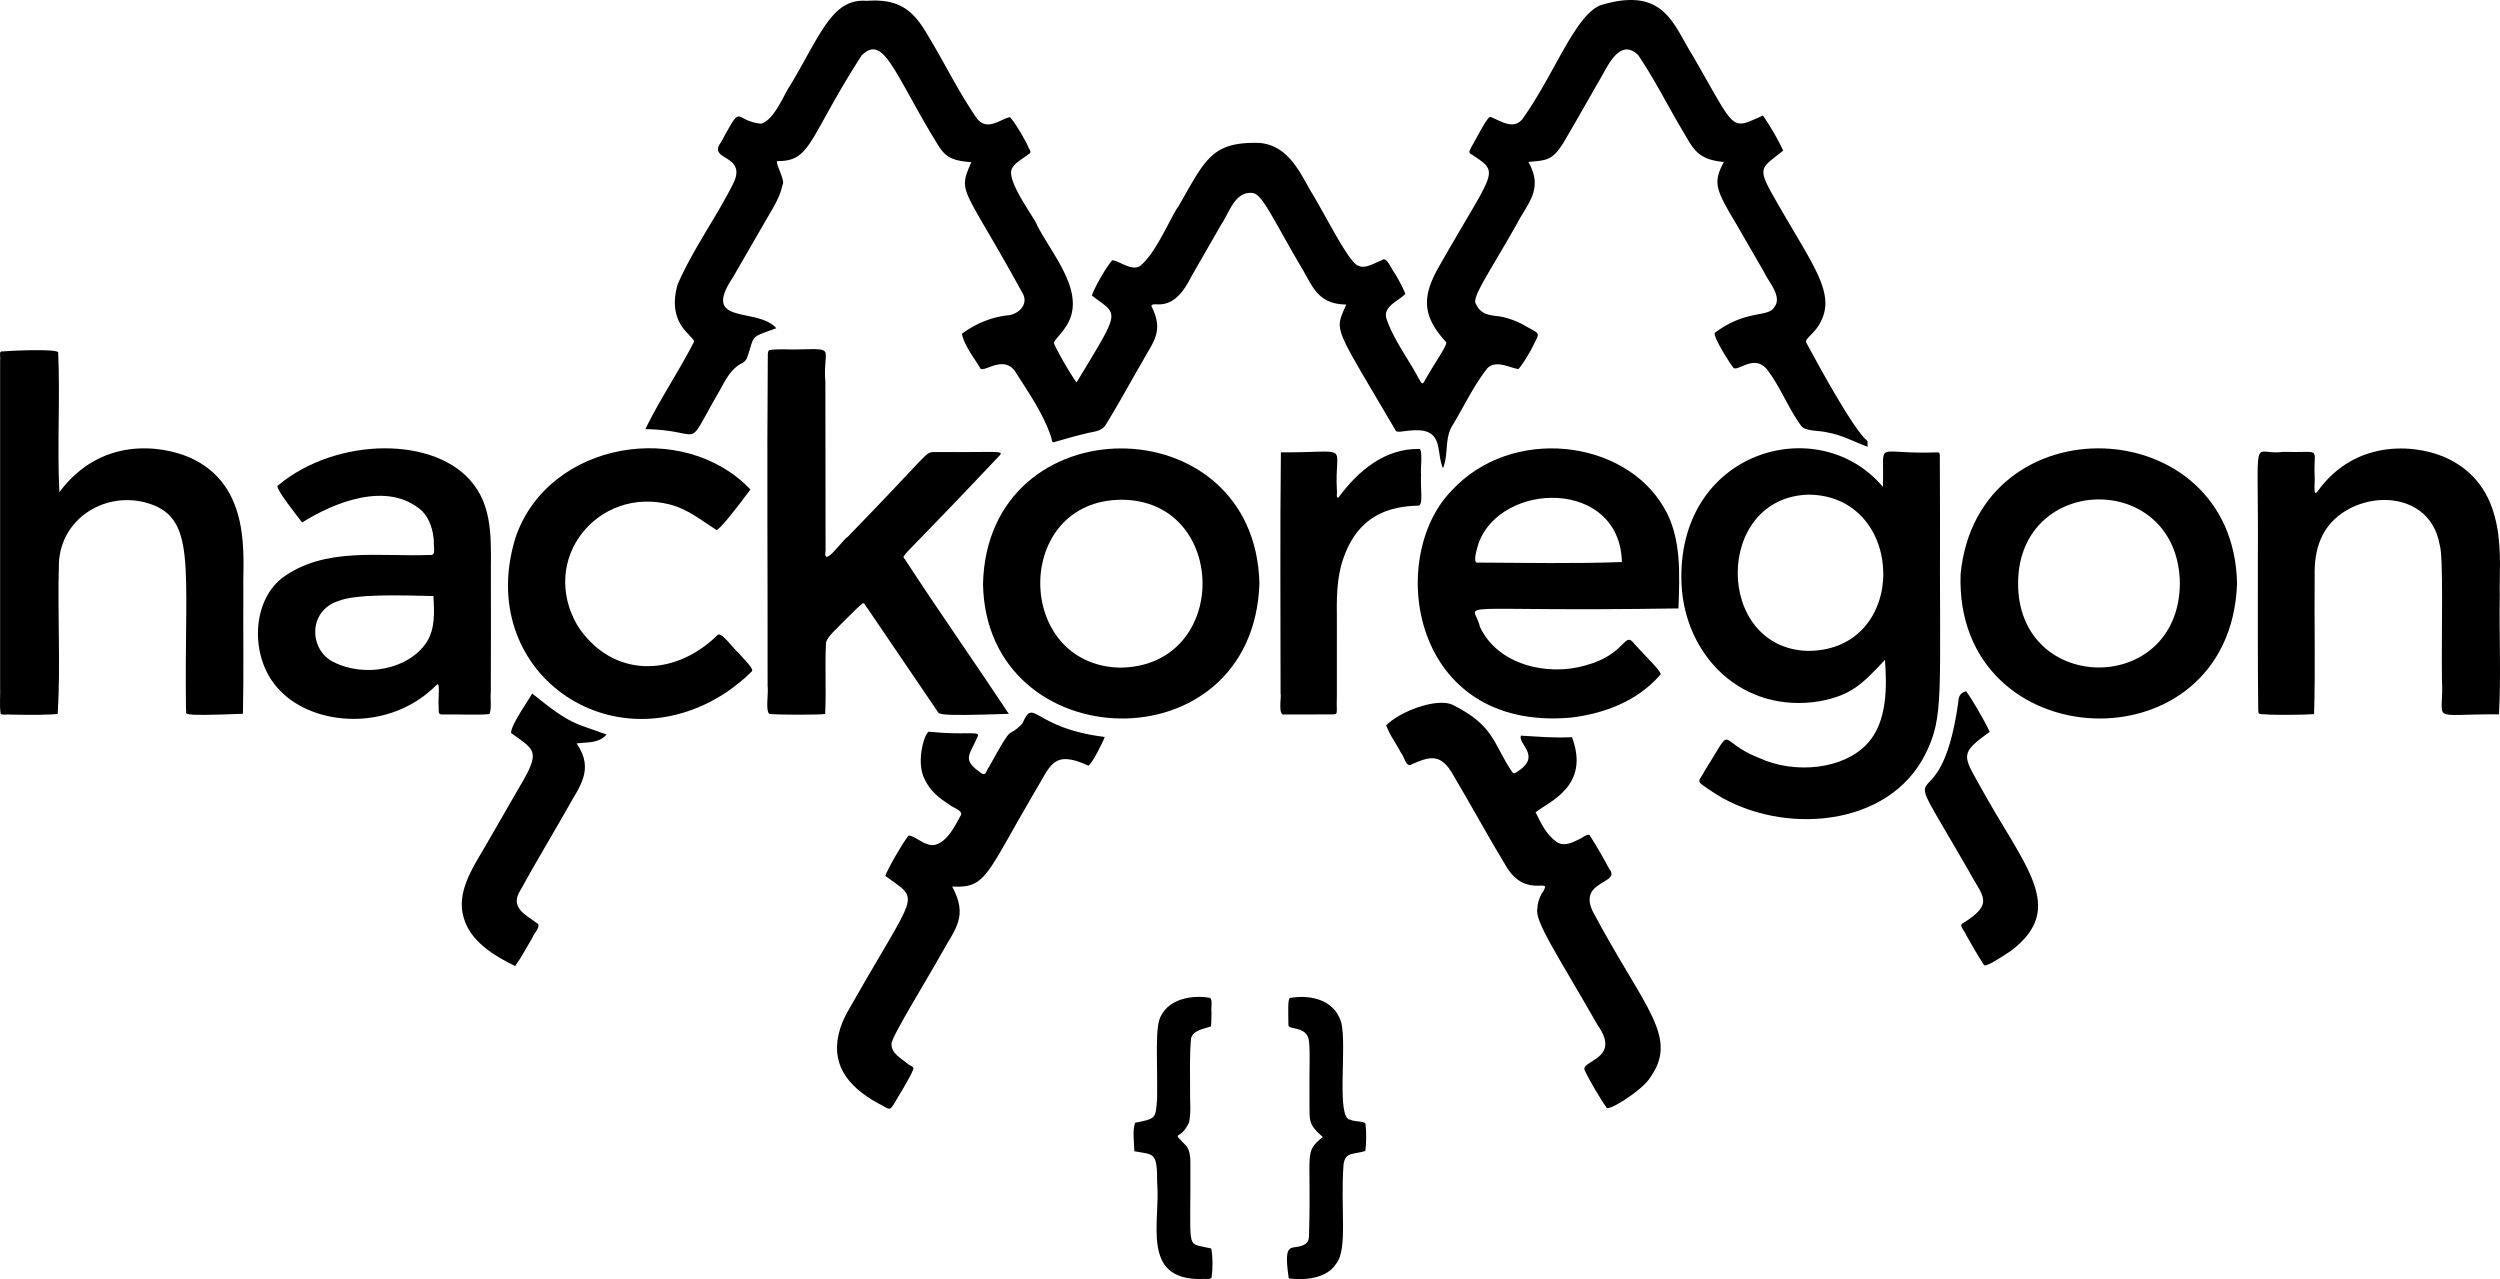
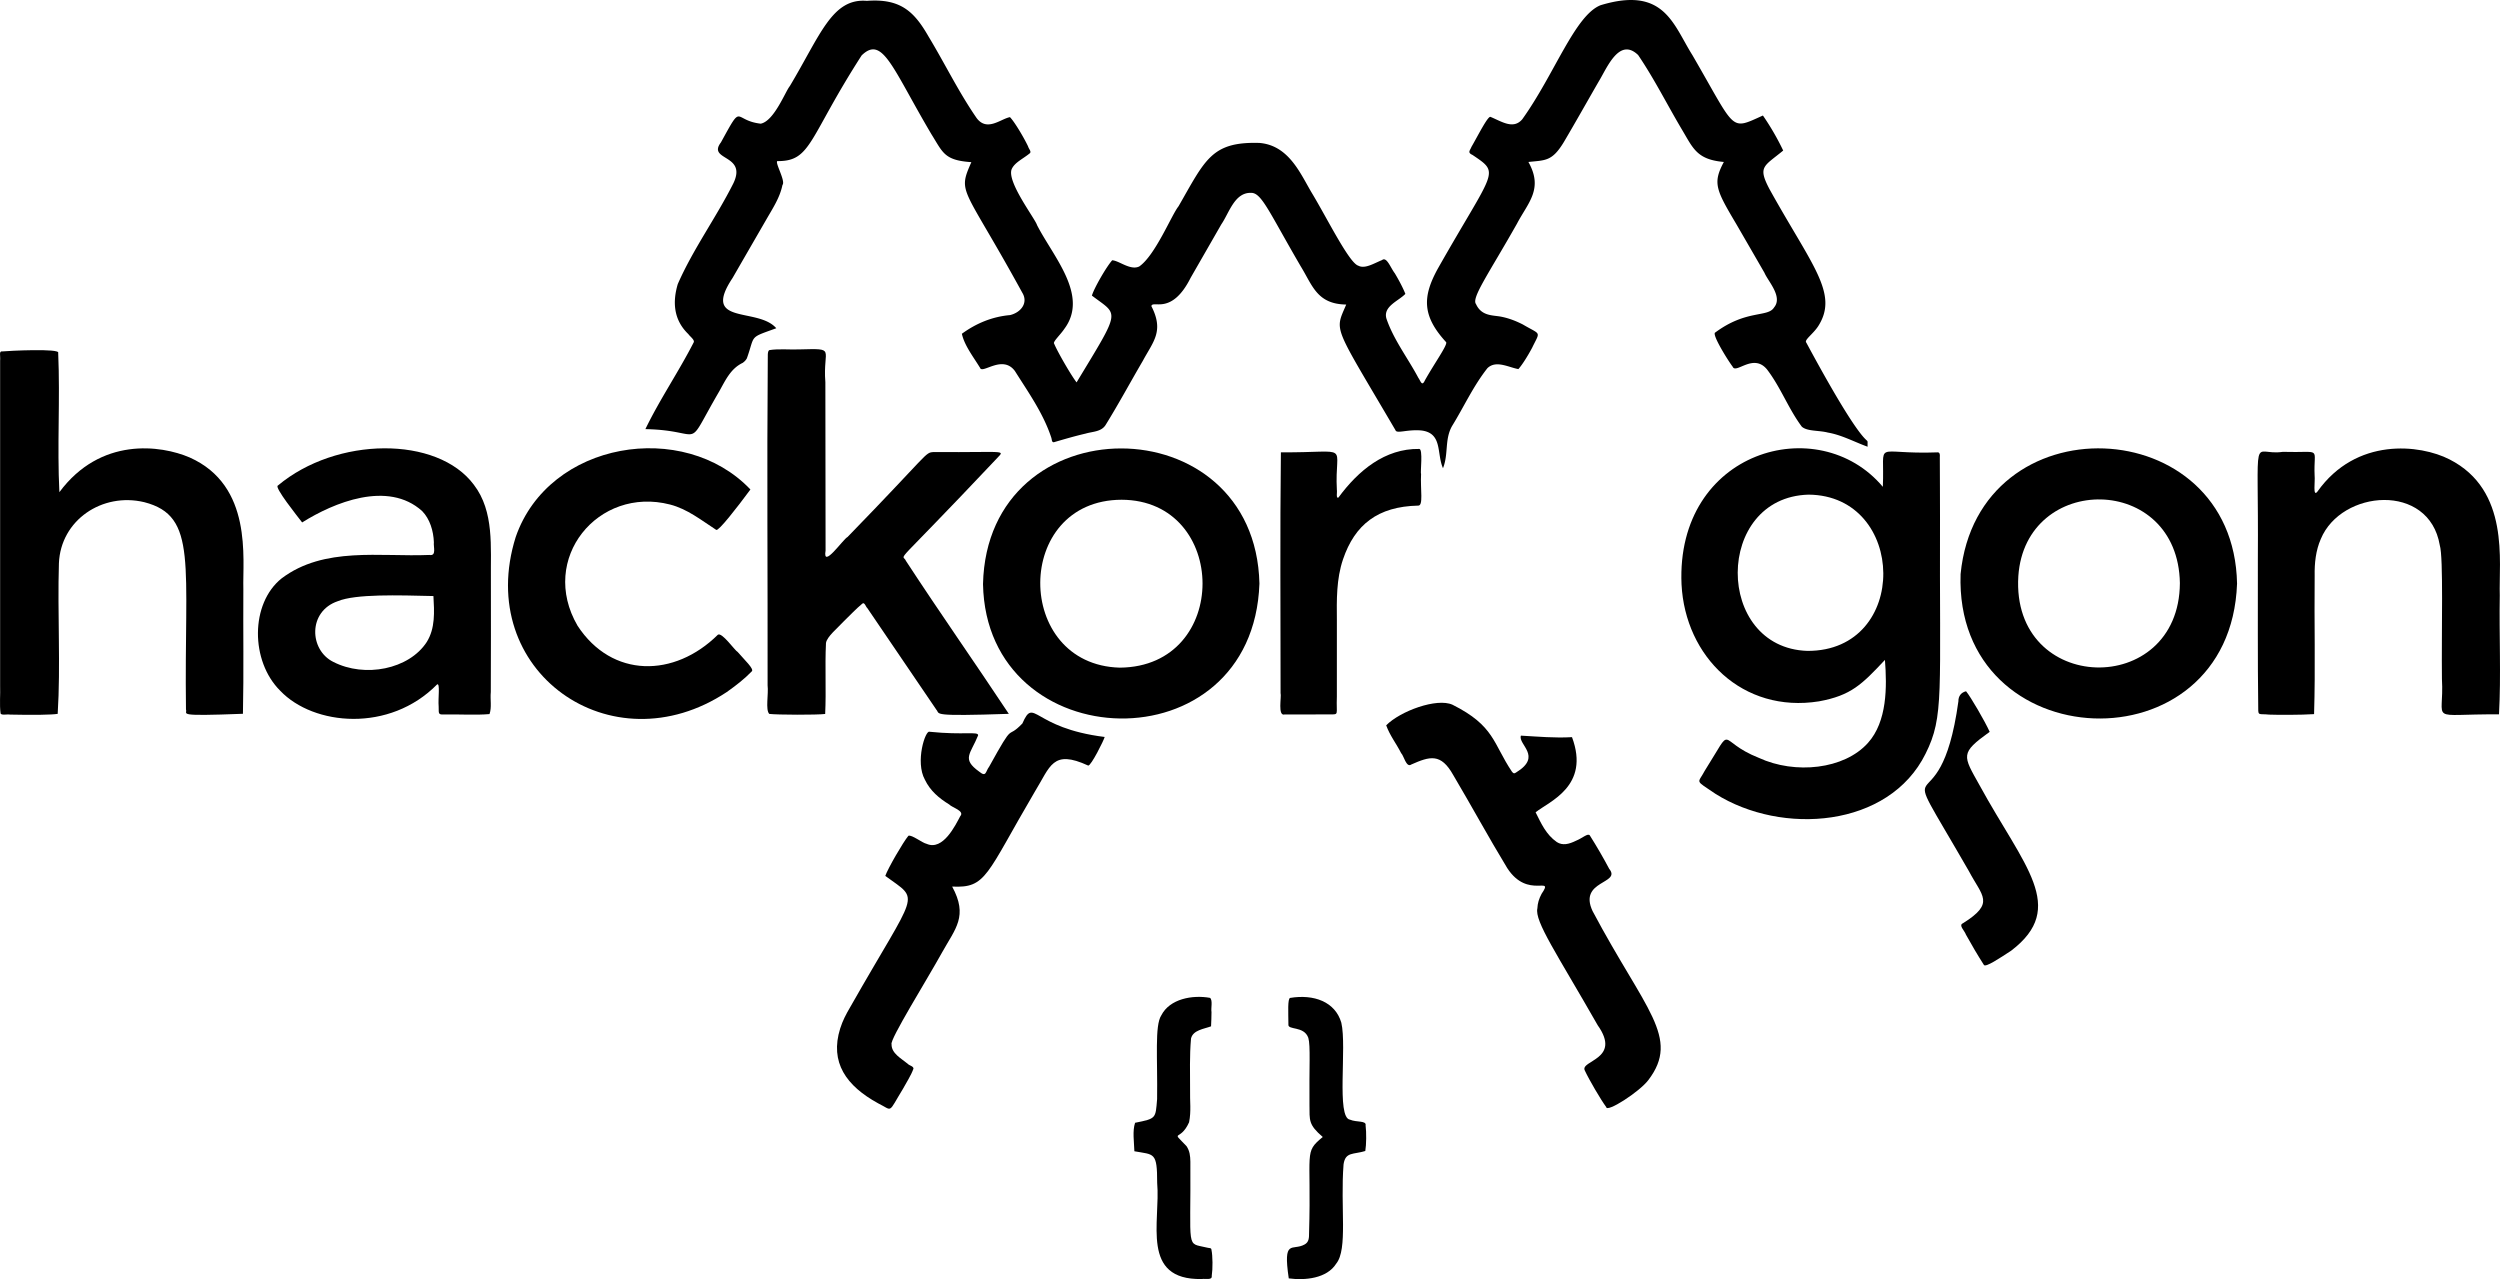
<svg xmlns="http://www.w3.org/2000/svg" width="8193.126" height="4191.996" viewBox="0 0 8193.126 4191.996">
  <title>Untitled-4</title>
  <path d="M5777.197,376.045a845.422,845.422,0,0,1,66.439,114.788c-63.084,52.293-84.495,51.57-44.729,126.797,139.628,251.555,227.44,342.06,159.563,448.617-17.164,26.524-47.111,45.44-39.099,54.08,221.812,411.979,199.234,286.227,200.855,341.141-42.333-15.172-84.527-38.522-130.097-46.324-29.611-7.788-67.898-3.503-85.526-19.4-43.985-58.9-69.149-128.934-113.914-187.389-44.973-55.056-102.326,16.504-112.707-9.246-14.629-19.008-70.58-108.312-56.719-112.131,101.897-75.664,172.325-48.449,192.506-81.993,29.379-35.03-20.048-85.957-31.527-113.5-30.634-53.152-60.815-105.251-91.52-158.339-67.537-113.896-78.744-135.389-41.549-204.884-88.367-7.741-100.582-44.453-136.744-105.084-48.933-82.221-90.072-165.458-144.141-245.266-62.001-59.997-102.228,42.624-128.61,85.582-38.967,67.473-75.611,133.032-115.096,199.868-38.624,63.655-60.519,58.958-115.966,64.95,49.905,88.45-1.275,133.166-37.317,201.994-92.799,164.17-150.112,243.69-134.418,263.659,18.125,40.098,55.109,36.149,81.812,41.267,25.748,5.007,48.654,13.905,71.759,25.633,60.672,35.872,57.61,19.854,30.332,76.486-14.248,26.751-32.718,56.181-44.999,69.735-32.734-5.98-73.315-30.084-101.436-3.05-46.824,59.364-76.497,125.669-115.588,189.103-25.281,43.623-11.443,92.653-30.068,138.712-21.303-48.232-.618-115.208-71.087-123.634-47.108-4.121-80.643,11.827-84.66-1.032-206.139-351.469-199.809-320.831-161.344-411.647-96.014-1.256-110.754-63.102-148.668-124.471-104.048-178.478-128.455-241.602-162.598-241.544-54.693-2.192-72.223,65.644-98.041,103.091-33.669,58.646-66.841,116.555-100.568,175.173-62.727,125.101-124.848,71.671-128.728,92.951,42.214,82.339,5.848,116.112-27.866,179.048-41.768,71.384-79.228,141.199-122.714,211.397-14.557,21.662-41.427,20.335-64.87,27.265-35.746,8.268-70.452,18.485-104.45,28.414-6.992-.501-5.601-7.195-8.032-15.045-26.235-79.805-75.199-148.369-119.285-218.424-40.58-54.755-106.702,10.852-114.182-10.399-22.692-37.172-51.293-73.32-59.626-111.692,46.64-34.053,98.982-55.965,157.843-61.22,35.869-8.586,60.157-40.087,40.398-72.923-194.681-355.286-213.147-323.54-167.186-428.26-89.194-6.026-93.019-31.295-130.908-91.61-128.592-217.613-159.885-325.262-228.663-258.229C2649.104,450.144,2658.983,525.301,2549.535,525.456c-15.951-3.674,26.435,65.055,14.443,78.188-8.55,41.956-32.046,76.778-53.306,113.918C2473.722,781.578,2437.244,844.598,2400.37,908.61c-104.062,156.56,82.736,94.21,143.343,164.588-91.493,33.222-68.329,20.349-96.414,98.647-3.39,6.119-7.51,10.446-13.798,14.905-39.287,18.837-56.13,56.52-76.261,92.497-119.094,204.156-40.413,128.45-242.478,124.581,46.937-97.27,109.28-188.345,158.589-284.913,2.888-8.27-12.912-19.023-17.645-26.343-49.786-47.792-51.728-107.149-34.823-164.12,50.411-115.005,125.418-217.34,181.886-329.569,47.206-97.062-86.408-73.865-40.491-134.681,73.851-134.361,38.006-71.828,130.519-61.392,43.953-8.629,80.744-105.71,95.279-123.147C2688.588,111.675,2726.641-9.14,2840.567.263c109.644-8.143,154.869,34.284,202.097,116.825,54.282,89.874,98.289,181.301,157.578,267.181,34.195,45.93,79.077,2.573,109.31-2.879,13.932,14.061,43.421,62.725,59.142,95.297,2.786,9.526,10.819,15.882,6.81,22.34-21.617,18.311-50.517,30.419-60.317,52.869-16.66,41.133,76.778,162.048,83.12,183.306,52.861,103.533,171.067,230.91,89.303,340.228-12.426,18.92-38.876,42.824-33.222,48.365,10.79,26.362,55.821,104.259,73.493,126.796,147.649-244.037,137.891-217.438,50.22-284.361,7.162-24.654,47.587-94.621,66.546-115.784,22.86,1.313,59.257,34.069,88.392,20.399,52.551-35.978,106.608-170.019,128.767-197.026,87.753-152.556,107.847-212.646,265.37-207.932,96.475,8.009,134.138,100.772,171.166,163.023,50.847,84.215,122.87,230.539,152.726,239.22,21.485,11.664,51.122-7.556,77.815-18.308,15.52-12.279,27.848,25.247,41.856,43.268,13.997,23.394,27.701,49.593,34.634,67.536-22.347,23.386-73.467,40.634-62.12,80.749,23.328,69.201,70.563,129.956,104.82,194.658,6.989,9.158,11.389,29.969,21.417,7.787,32.224-57.401,74.525-115.842,69.559-124.919-78.957-85.955-78.001-148.653-27.536-240.664,186.439-328.876,206.479-310.441,113.691-373.117-17.355-7.771-7.795-14.454-3.278-26.326,20.605-35.207,54.776-104.088,62.934-98.064,36.622,15.114,74.374,41.877,103.586,7.624,105.922-147.747,172.351-340.672,256.888-373.911,208.256-63.028,237.129,62.46,300.737,163.685C5691,427.55,5667.513,425.415,5777.197,376.045Z" transform="translate(0.339 2.529)" />
  <path d="M6170.203,1592.945c6.934-159.644-37.217-104.758,180.712-112.996,6.513.584,6.609,9.508,5.988,15.373-.045,66.37.933,131.111.643,197.707-2.065,578.668,14.136,651.613-47.231,774.359-120.142,243.573-471.442,268.75-688.799,131.564-69.525-47.344-57.935-31.715-34.764-75.828,100.243-158.404,34.462-98.39,176.924-42.023,119.094,55.012,279.968,37.96,357.626-48.747,63.209-70.118,62.696-183.84,55.78-272.186-75.359,80.147-110.505,116.459-216.098,135.787-250.037,39.958-438.566-146.084-450.527-383.486C5491.343,1474.33,5958.836,1341.275,6170.203,1592.945Zm-243.552,25.591c-308.87,8.632-308.78,502.287-3.514,512.089C6259.203,2131.688,6248.813,1620.943,5926.651,1618.536Z" transform="translate(0.339 2.529)" />
  <path d="M2703.951,2337.323c-27.652,3.46-156.29,3.037-183.182-.177-13.137-13.132-2.001-65.526-5.51-93.398.584-355.513-2.44-709.533.568-1064.887.671-10.714-1.997-30.364,5.149-34.032,31.517-4.92,65.348-.995,96.823-2.229,125.384-2.984,77.713-5.134,86.801,107.432.297,184.48.443,367.78.677,551.837-10.606,62.49,57.611-37.793,72.042-44.581,269.799-277.349,252.606-276.203,281.778-278.321,256.591,1.931,233.993-10.527,200.07,28.633-346.316,367.192-301.379,299.585-290.527,327.996,111.58,170.883,224.762,331.707,337.136,501.307-258.975,8.764-224.696.501-237.035-12.987-76.023-111.538-151.039-222.417-226.881-333.9-4.019-2.257-8.931-20.968-16.166-14.262-20.69,16.945-40.343,38.323-60.375,57.517-21.012,22.924-55.785,50.71-58.706,71.506C2702.819,2183.035,2707.661,2259.143,2703.951,2337.323Z" transform="translate(0.339 2.529)" />
  <path d="M795.825,2336.716c-225.344,8.744-180.275.901-186.676-14.093-6.326-476.746,40.281-634.016-136.881-679.445-137.625-32.732-273.883,58.995-279.538,200.391-5.03,164.072,5.931,335.063-4.005,493.363-18.793,3.309-81.92,4.142-156.21,2.417-9.419-1.798-27.183,3.11-30.902-3.436-4.023-29.912-.389-61.353-1.547-92.454-.002-356.425.002-708.37,0-1063.843,1.643-17.38-5.229-32.508,8.043-30.503,16.542-1.869,190.249-10.548,182.265,4.849,6.684,153.344-3.792,304.22,3.916,456.457,134.647-181.583,332.373-154.401,426.967-113.714,207.56,92.47,173.044,331.974,175.924,431.43C796.26,2064.985,798.778,2200.233,795.825,2336.716Z" transform="translate(0.339 2.529)" />
-   <path d="M5500.423,1991.437c-783.12,12.034-669.145-27.246-650.946,59.633,57.484,125.344,221.201,163.179,344.822,127.529,137.764-36.645,126.883-117.394,162.664-69.725,33.615,37.898,96.34,96.063,83.247,100.907-74.769,85.504-183.873,127.134-294.548,139.685-522.339,44.663-604.089-524.459-388.478-744.21,195.307-212.583,565.595-169.335,695.941,56.117C5511.4,1759.806,5503.96,1880.926,5500.423,1991.437Zm-185.379-152.022c-6.828-274.182-397.147-265.493-470.094-60.425-3.458,13.173-22.774,68.534.104,62.21C5002.835,1841.986,5157.787,1845.165,5315.044,1839.415Z" transform="translate(0.339 2.529)" />
  <path d="M989.883,1709.642c-14.861-19.377-93.126-117.045-79.454-120.952,191.51-160.651,522.321-163.775,642.215-2.523,67.341,87.797,54.543,205.313,55.789,310.146-.085,123.511.527,245.499-.293,368.924-2.412,24.64,3.621,50.521-4.23,72.456-45.373,3.906-94.612.481-141.006,1.279-27.298.592-25.437,1.405-25.631-25.566-2.434-28.231,5.335-77.266-4.901-73.152-155.878,158.817-404.896,135.979-514.31,21.001-97.964-97.112-98.346-286.057,4.54-368.271,139.628-105.237,322.666-69.916,484.256-76.803,24.302,4.288,12.715-26.326,14.732-41.647-1.41-37.105-12.987-76.114-38.403-102.163C1270.85,1570.948,1093.114,1644.774,989.883,1709.642Zm430.23,241.242c-114.927-2.679-254.731-7.348-313.546,16.88-98.256,33.366-93.621,159.851-14.578,198.938,103.317,52.969,248.238,24.291,306.248-65.185C1426.365,2056.44,1423.053,2002.834,1420.113,1950.884Z" transform="translate(0.339 2.529)" />
  <path d="M7331.047,1910.125c-22.188,613.081-927.191,575.353-906.034-31.444C6481.258,1308.724,7320.279,1340.766,7331.047,1910.125Zm-187.37-1.525c-5.696-361.244-506.469-362.671-529.457-22.832C6590.328,2274.661,7141.466,2286.737,7143.677,1908.599Z" transform="translate(0.339 2.529)" />
  <path d="M4127.145,1909.958c-21.055,603.082-895.135,575.521-905.908,1.666C3234.762,1318.052,4113.334,1320.383,4127.145,1909.958Zm-451.786-274.697c-355.102,1.151-353.642,541.07-5.778,550.242C4033.328,2182.638,4026.843,1636.348,3675.359,1635.261Z" transform="translate(0.339 2.529)" />
  <path d="M8189.49,2338.587c-238.713-1.737-178.501,31.807-186.995-116.444-1.78-155.193,5.388-397.647-7.095-438.042-35.015-206.302-322.869-181.891-389.945-20.067-16.477,37.572-20.801,79.384-20.054,119.499-1.746,153.387,2.778,301.773-1.93,454.301-43.635,2.913-120.484,2.668-146.866,1.615-34.168-3.538-36.285,4.702-36.135-20.519-2.145-165.757-.888-326.424-1.227-491.05,2.994-440.592-22.972-334.183,81.689-349.565,133.262,3.994,99.796-20.297,104.348,78.633,2.122,16.476-6.665,71.733,9.118,51.727,127.067-179.192,336.539-154.933,432.855-105.706,199.076,101.16,161.117,335.473,164.796,445.8C8189.692,2079.095,8196.558,2209.367,8189.49,2338.587Z" transform="translate(0.339 2.529)" />
  <path d="M5151.497,2413.31c60.151,161.114-75.022,210.579-119.289,246.299,17.945,35.641,33.957,72.863,69.666,97.615,18.683,11.906,39.209,7.177,63.001-4.555,20.71-8.332,39.251-26.13,45.047-17.203,22.636,35.842,43.468,71.743,63.561,109.507,40.739,49.718-101.858,36.95-54.586,138.271,172.373,324.787,288.751,414.364,182.846,553.876-29.387,38.847-136.89,107.905-138.145,88.397-17.53-23.49-56.236-89.707-70.101-119.655-17.261-33.55,122.175-35.602,42.225-148.352-132.052-231.633-207.603-340.667-197.691-383.222.694-16.593,5.342-31.816,13.903-47.663,42.645-62.931-45.1,20.287-112.717-84.281-61.331-100.9-116.719-203.261-176.84-304.697-40.603-72.573-76.377-61.733-137.687-34.652-16.411,11.665-24.565-29.641-33.02-37.12-16.325-32.085-37.091-57.801-49.102-91.364,45.986-46.493,165.73-90.676,217.226-67.469,138.108,69.126,132.806,126.89,194.625,219.047,4.938,6.598,7.928,7.48,14.942,2.317,85.814-52.914,4.338-90.992,14.709-120.067C5040.13,2411.48,5094.624,2416.596,5151.497,2413.31Z" transform="translate(0.339 2.529)" />
  <path d="M2458.967,1601.605c-45.191,61.25-104.539,137.173-112.001,132.482-49.039-31.861-94.653-68.572-151.359-83.146-235.685-60.791-431.381,177.558-303.013,397.471,112.861,172.199,317.17,170.251,459.513,29.389,13.118-10.2,55.863,51.799,65.203,56.474,21.363,25.162,55.947,56.59,45.713,63.844-24.329,25.234-52.835,46.893-81.489,67.296-378.643,251.116-829.372-69.452-691.759-508.076C1798.445,1443.019,2240.306,1371.479,2458.967,1601.605Z" transform="translate(0.339 2.529)" />
  <path d="M2900.977,2868.039c8.075-23.658,58.1-110.339,75.769-131.542,11.237-4.179,44.789,23.258,59.968,26.521,53.407,23.518,94.342-61.402,109.937-90.699,15.55-17.52-27.404-28.35-36.229-38.451-33.252-20.349-62.315-44.763-79.7-81.226-32.428-58.609,1.768-163.506,15.284-156.997,112.409,11.557,160.45-2.305,159.174,11.81-24.861,61.737-55.048,76.751,3.597,118.878,23.593,19.318,20.355-.369,32.627-16.37,86.718-156.945,53.056-83.619,108.799-141.384,39.378-89.557,31.809,14.648,269.782,44.116-2.831,11.109-44.492,94.623-53.969,93.767-117.634-54.172-123.809,2.832-175.264,86.025-160.423,273.138-157.823,316.015-270.646,310.506,52.853,97.034,10.678,137.218-32.476,214.847-50.223,90.866-173.35,287.918-166.086,302.172-.663,29.55,31.689,46.249,52.695,63.549,5.479,6.43,18.667,7.422,19.196,15.956-8.292,23.203-22.681,44.258-34.475,66.233-50.628,82.625-31.765,71.983-81.561,47.511-104.187-57.046-159.139-134.007-124.217-245.231,8.321-26.038,19.006-46.391,32.89-70.026C3009.087,2905.569,3016.952,2953.523,2900.977,2868.039Z" transform="translate(0.339 2.529)" />
  <path d="M4197.442,1479.887c237.826,1.402,174.682-33.973,183.501,123.818,1.489,5.447-3.764,29.059,5.212,24.254,65.066-88.54,152.519-160.921,264.481-159.213,13.393-1.199,3.158,77.901,6.246,81.713-2.811,51.355,8.445,105.591-9.983,104.023-131.85,2.916-207.21,62.273-245.817,176.003-21.959,64.817-20.856,132.91-20.148,200.682.095,83.826.01,165.942-.057,249.451-2.468,61.19,8.673,57.917-23.927,58.205-50.392.158-97.105.075-146.797.04-24.312,7.606-10-59.125-13.732-69.967C4196.51,2004.972,4194.368,1743.587,4197.442,1479.887Z" transform="translate(0.339 2.529)" />
-   <path d="M1743.611,2270.214c131.757,106.909,139.968,95.469,243.838,134.564-25.493,29.361-62.093,24.452-98.019,29.106,59.791,86.658,7.844,142.251-29.564,211.509-51.547,90.78-104.491,178.274-154.663,269.523-36.247,56.687,17.51,80.689,53.878,107.691,17.608,8.007-12.831,38.022-14.501,47.702-18.571,31.295-35.06,62.693-56.735,93.245-70.971-34.966-148.457-82.328-169.114-160.702-22.85-78.914,26.95-157.262,66.218-223.269,39.131-67.785,77.845-134.876,116.88-202.712,72.617-120.877,49.593-120.773-27.423-177.432C1673.842,2371.805,1740.833,2279.182,1743.611,2270.214Z" transform="translate(0.339 2.529)" />
  <path d="M6442.931,2262.921c14.69,17.382,61.679,98.013,77.427,132.918-97.671,70.35-88.123,76.703-33.095,175.247,145.251,265.824,289.665,400.091,103.462,542.056-36.252,23.646-83.638,55.582-89.27,46.759-20.809-32.585-39.871-64.988-58.937-99.438-4.638-13.533-25.157-30.787-9.783-37.226,106.134-66.473,63.073-88.035,19.577-170.668-264.366-459.41-97.132-102.408-34.507-556.644C6417.503,2278.626,6426.956,2266.718,6442.931,2262.921Z" transform="translate(0.339 2.529)" />
  <path d="M4334.628,3723.693c-47.569-41.085-42.923-54.187-43.513-105.11-1.268-122.299,3.83-194.129-3.753-219.783-14.239-40.376-68.494-24.095-65.257-44.459-.229-39.727-2.97-83.243,5.558-86.456,77.76-12.765,147.672,12.276,167.843,81.21,18.794,79.874-17.014,311.641,28.476,317.786,21.326,9.293,54.336,2.269,51.09,18.783,2.901,23.12,2.543,63.364-1.002,83.882-39.071,12.177-65.047,2.05-71.209,43.51-10.958,139.386,14.247,278.563-24.029,325.566-30.576,48.907-102.426,55.579-155.588,48.438-19.459-131.921,11.588-89.018,51.345-110.807,15.303-7.94,15.214-22.348,15.24-39.125C4297.709,3767.487,4271.791,3775.632,4334.628,3723.693Z" transform="translate(0.339 2.529)" />
  <path d="M3717.31,3770.453c-.953-30.978-6.725-66.6,2.329-93.355,70.051-14.006,66.799-13.849,72.156-77.58,1.861-133.94-8.21-241.139,13.684-274.352,27.654-54.489,102.392-67.867,159.854-57.437,9.435,8.347,2.34,33.08,4.73,46.724-.091,15.636-.678,30.357-1.447,46.568-23.292,8.674-59.381,12.17-65.684,40.045-5.05,56.782-2.969,112.138-3.052,168.662-.972,36.067,4.12,69.393-3.302,105.768-29.948,66.584-62.333,21.645-8.312,78.283,10.284,15.374,12.268,31.494,12.55,50.883,1.972,294.274-15.015,264.923,52.748,281.125,7.046,2.521,16.228.237,16.27,7.077,4.34,20.483,4.594,62.289,1.029,86.162,1.912,14.844-19.832,8.047-33.097,10.121-201.347,3.681-134.309-187.604-145.752-315.084C3792.003,3771.91,3782.606,3782.307,3717.31,3770.453Z" transform="translate(0.339 2.529)" />
</svg>